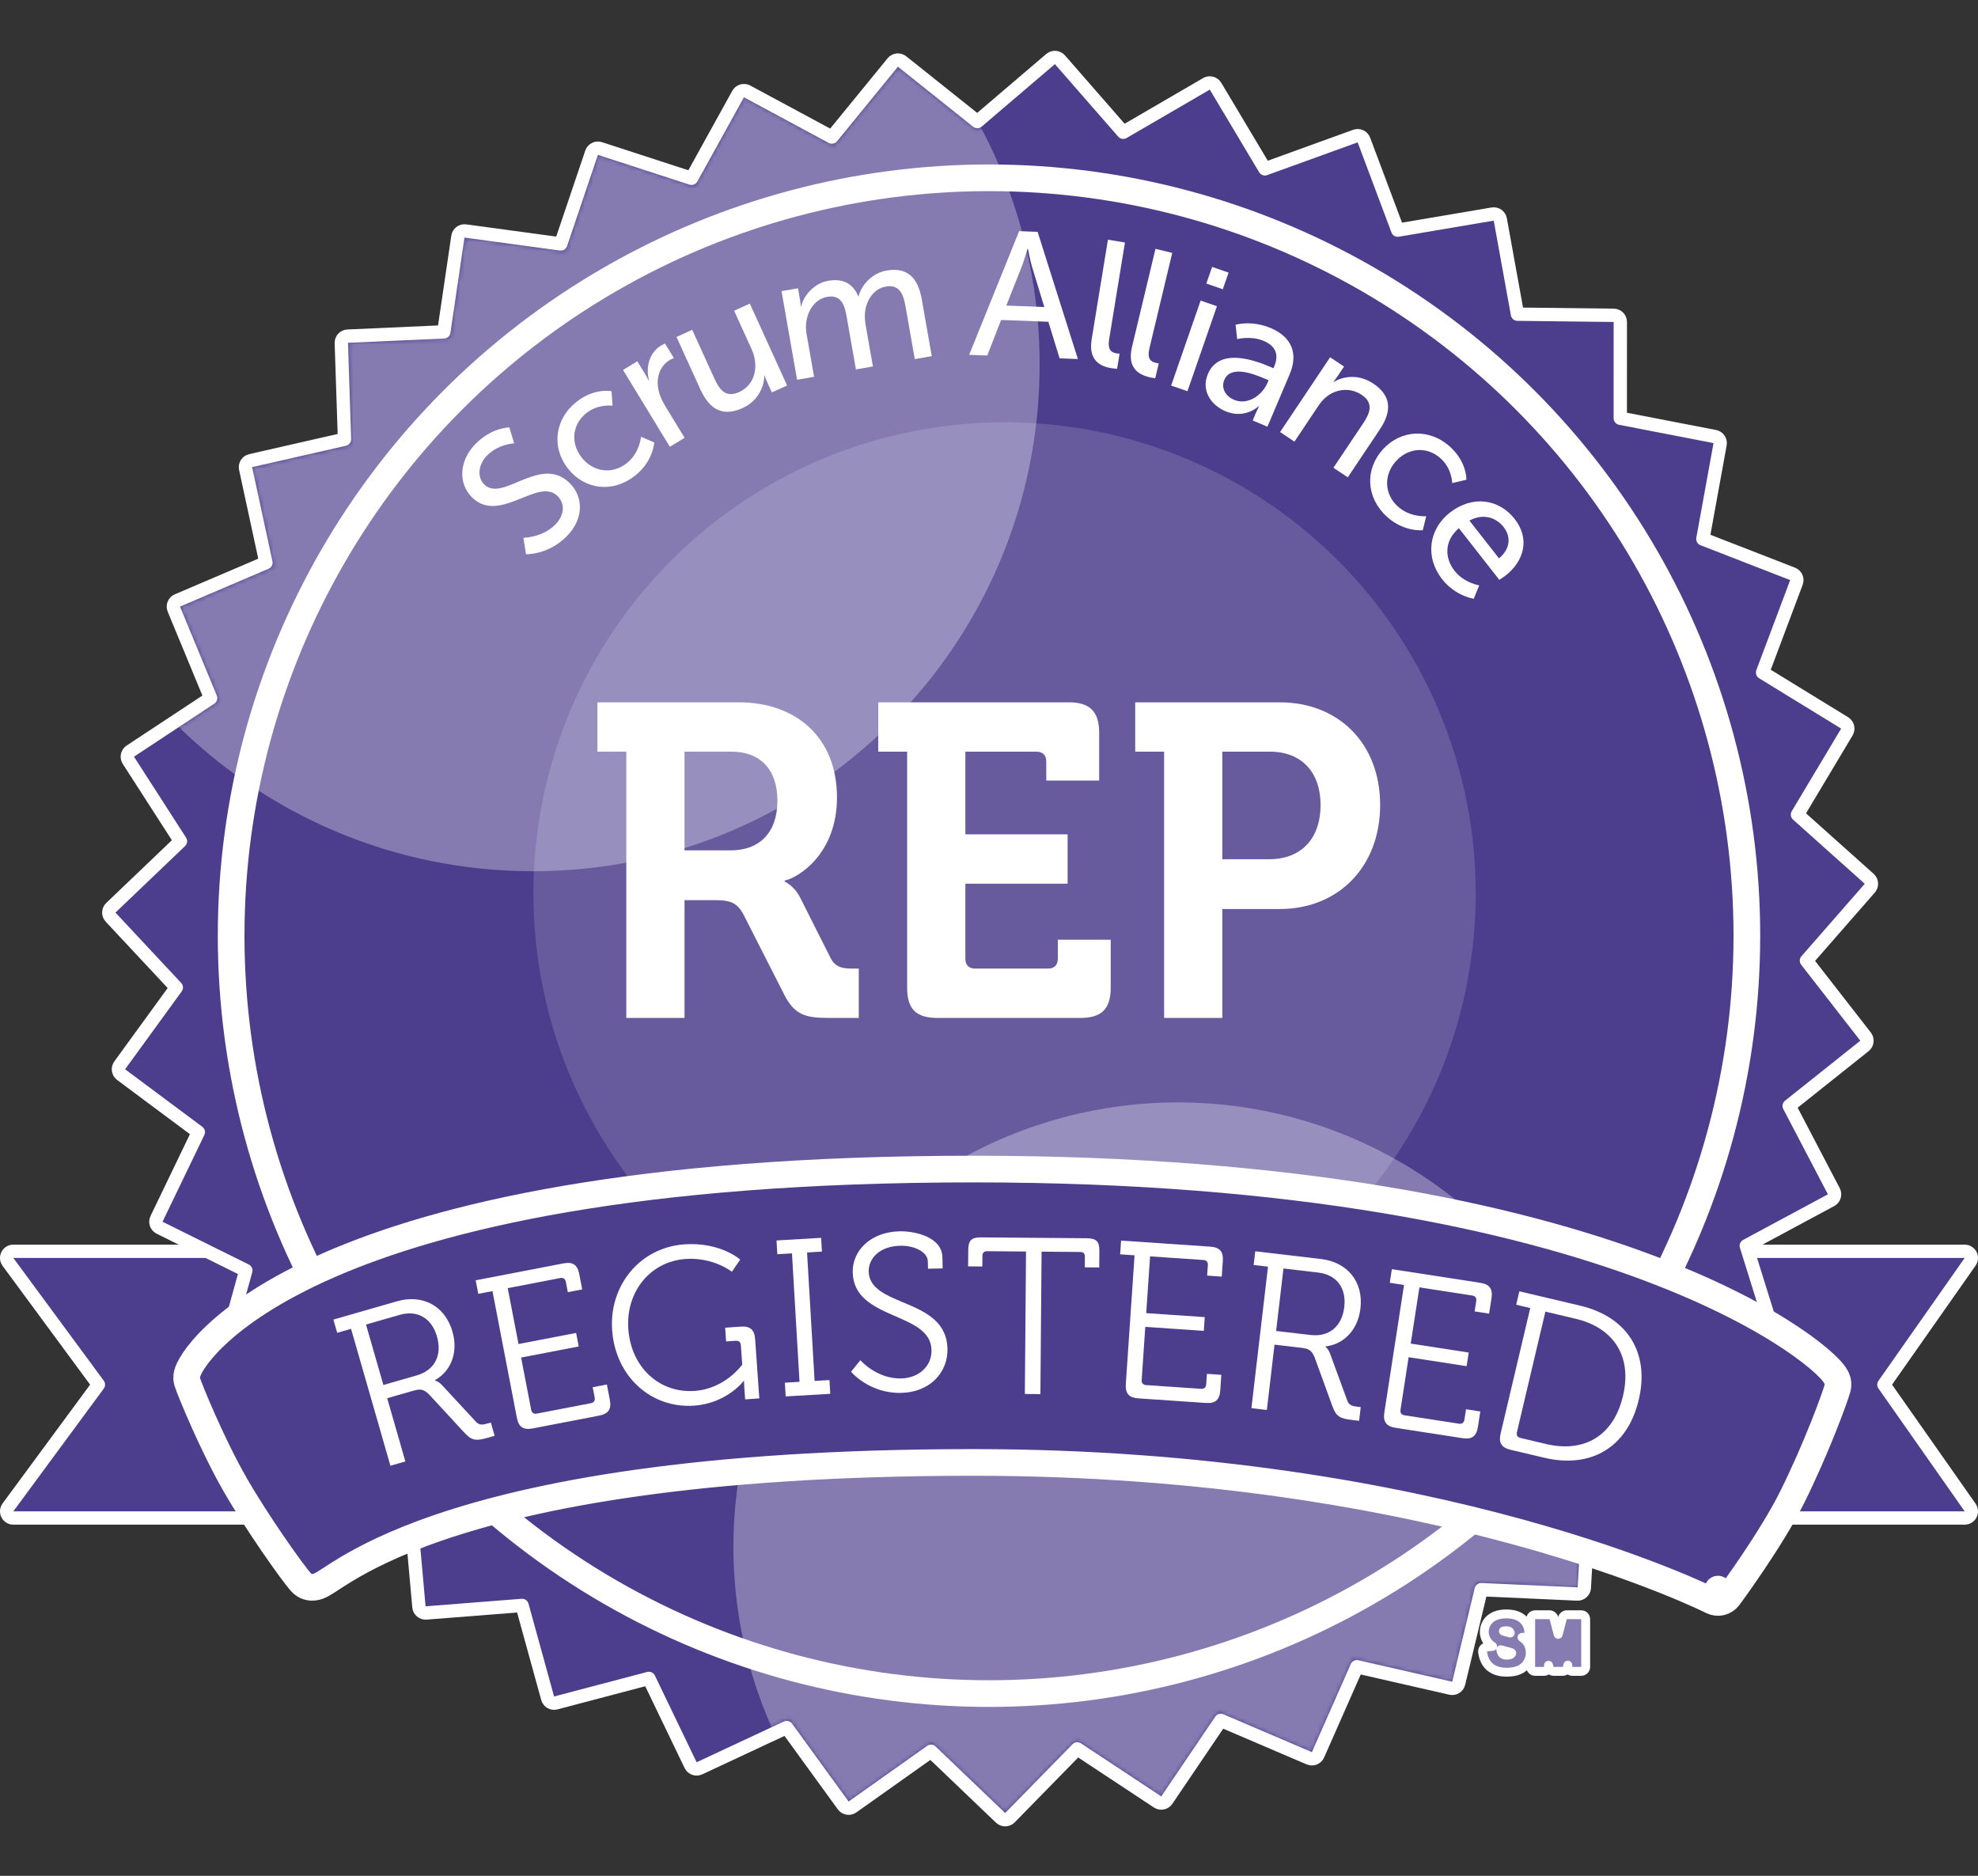
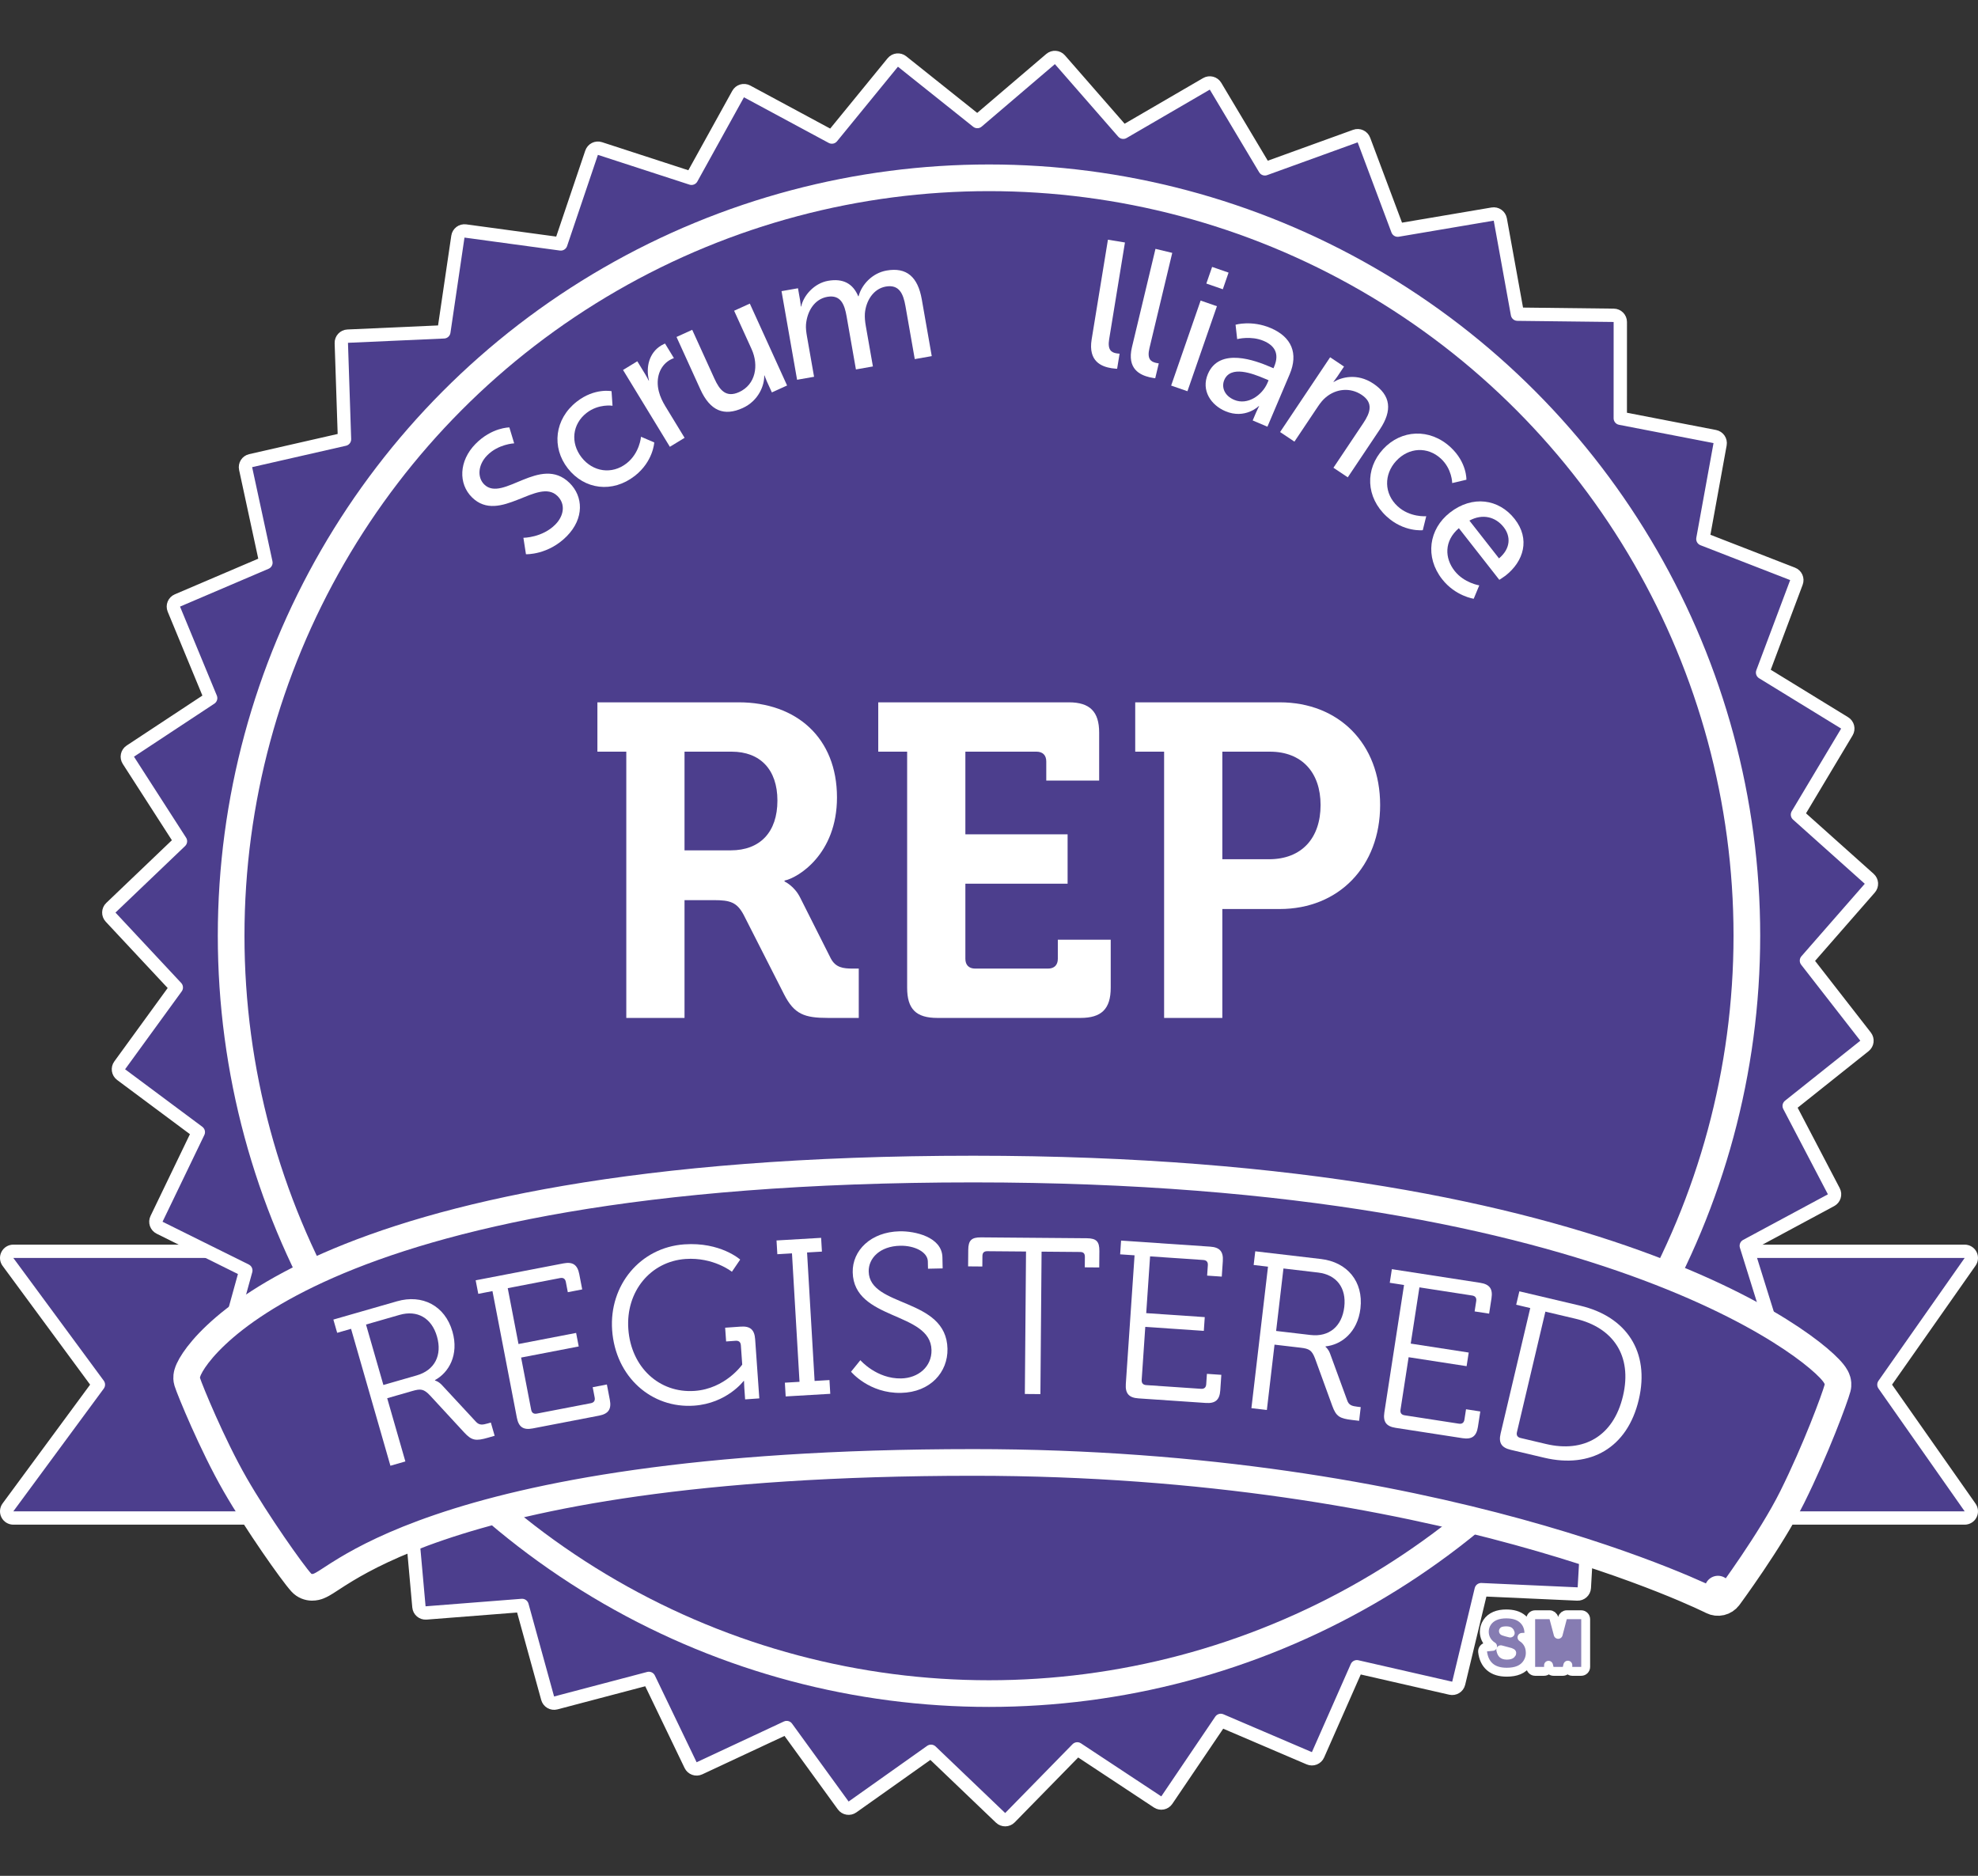
<svg xmlns="http://www.w3.org/2000/svg" width="445" height="422" viewBox="0 0 445 422" fill="none">
  <rect x="0" y="0" width="445" height="422" fill="#333333" stroke="none" />
  <path d="M3 281.5C2.434 281.5 1.916 281.818 1.661 282.324C1.406 282.829 1.457 283.434 1.792 283.89L22.137 311.5L1.792 339.11C1.457 339.566 1.406 340.171 1.661 340.676C1.916 341.182 2.434 341.5 3 341.5H442C442.56 341.5 443.073 341.188 443.331 340.692C443.589 340.195 443.549 339.596 443.228 339.138L423.832 311.5L443.228 283.862C443.549 283.404 443.589 282.805 443.331 282.308C443.073 281.812 442.56 281.5 442 281.5H3Z" fill="#4C3E8D" stroke="white" stroke-width="3" stroke-linejoin="round" />
  <path d="M238.455 13.44C237.914 12.821 236.976 12.752 236.351 13.286L219.876 27.344L202.947 13.836C202.305 13.323 201.37 13.423 200.85 14.059L187.15 30.833L168.081 20.565C167.358 20.175 166.455 20.44 166.057 21.16L155.573 40.11L134.977 33.412C134.195 33.157 133.355 33.579 133.092 34.358L126.159 54.876L104.698 51.963C103.884 51.852 103.132 52.417 103.013 53.23L99.855 74.657L78.219 75.622C77.398 75.659 76.759 76.349 76.787 77.171L77.506 98.816L56.389 103.63C55.588 103.812 55.083 104.606 55.257 105.409L59.829 126.578L39.912 135.085C39.156 135.408 38.801 136.278 39.115 137.038L47.394 157.051L29.316 168.977C28.63 169.429 28.436 170.349 28.88 171.04L40.599 189.253L24.941 204.216C24.347 204.783 24.32 205.724 24.881 206.324L39.664 222.152L26.929 239.67C26.446 240.334 26.588 241.264 27.247 241.755L44.618 254.689L35.216 274.199C34.859 274.939 35.164 275.829 35.901 276.194L55.303 285.818L49.535 306.693C49.316 307.486 49.775 308.306 50.565 308.534L71.373 314.539L69.426 336.109C69.352 336.928 69.95 337.653 70.768 337.736L92.314 339.929L94.249 361.5C94.323 362.319 95.041 362.926 95.861 362.862L117.452 361.172L123.208 382.051C123.426 382.843 124.242 383.312 125.036 383.103L145.979 377.585L155.371 397.101C155.727 397.842 156.613 398.157 157.357 397.81L176.979 388.641L189.704 406.166C190.187 406.831 191.115 406.984 191.785 406.509L209.454 393.984L225.104 408.955C225.698 409.523 226.638 409.508 227.213 408.92L242.361 393.442L260.433 405.378C261.118 405.831 262.041 405.648 262.502 404.968L274.643 387.033L294.555 395.551C295.311 395.874 296.186 395.529 296.518 394.777L305.262 374.963L326.375 379.789C327.176 379.972 327.975 379.476 328.167 378.677L333.233 357.62L354.869 358.598C355.689 358.635 356.387 358.005 356.434 357.184L357.658 335.561L379.121 332.66C379.935 332.55 380.509 331.805 380.408 330.989L377.752 309.495L398.351 302.809C399.133 302.555 399.565 301.719 399.32 300.935L392.869 280.261L411.943 270.003C412.667 269.614 412.943 268.715 412.562 267.987L402.522 248.796L419.459 235.298C420.101 234.786 420.212 233.852 419.707 233.203L406.403 216.114L420.657 199.808C421.198 199.19 421.14 198.251 420.527 197.703L404.385 183.264L415.499 164.676C415.92 163.97 415.696 163.057 414.995 162.627L396.534 151.303L404.15 131.028C404.439 130.259 404.055 129.4 403.289 129.103L383.103 121.256L386.976 99.948C387.123 99.139 386.592 98.363 385.785 98.207L364.522 94.091L364.528 72.434C364.529 71.612 363.867 70.943 363.046 70.933L341.389 70.68L337.528 49.37C337.382 48.561 336.612 48.021 335.802 48.158L314.449 51.776L306.844 31.497C306.556 30.728 305.702 30.334 304.929 30.614L284.565 37.986L273.462 19.391C273.041 18.686 272.13 18.451 271.42 18.864L252.699 29.754L238.455 13.44Z" fill="#4C3E8D" stroke="white" stroke-width="3" stroke-linejoin="round" />
  <circle cx="222.5" cy="210.5" r="170.5" fill="#4C3E8D" stroke="white" stroke-width="6" />
  <mask id="mask0" mask-type="alpha" maskUnits="userSpaceOnUse" x="25" y="14" width="395" height="394">
-     <path d="M237.325 14.427L252.384 31.673L272.174 20.16L283.912 39.818L305.44 32.024L313.479 53.462L336.052 49.637L340.134 72.166L363.028 72.433L363.022 95.329L385.5 99.68L381.406 122.206L402.746 130.501L394.695 151.934L414.211 163.906L402.462 183.557L419.527 198.821L404.459 216.059L418.524 234.125L400.619 248.395L411.233 268.682L391.068 279.526L397.888 301.382L376.111 308.451L378.92 331.173L356.23 334.24L354.936 357.099L332.064 356.066L326.709 378.326L304.389 373.225L295.145 394.172L274.095 385.167L261.259 404.127L242.155 391.508L226.141 407.871L209.596 392.044L190.918 405.285L177.465 386.758L156.722 396.451L146.794 375.82L124.654 381.653L118.569 359.58L95.743 361.366L93.698 338.562L70.92 336.244L72.979 313.441L50.981 307.093L57.078 285.024L36.567 274.85L46.507 254.225L28.142 240.552L41.605 222.033L25.977 205.3L42.531 189.483L30.142 170.229L49.253 157.621L40.501 136.464L61.557 127.472L56.723 105.092L79.046 100.004L78.286 77.121L101.159 76.1L104.496 53.449L127.184 56.529L134.513 34.838L156.286 41.919L167.37 21.886L187.529 32.741L202.012 15.008L219.908 29.288L237.325 14.427Z" fill="black" />
-   </mask>
+     </mask>
  <g mask="url(#mask0)">
    <circle cx="226" cy="201" r="106" fill="white" fill-opacity="0.15" />
    <path d="M233.892 82C233.892 144.96 182.853 196 119.892 196C56.932 196 5.892 144.96 5.892 82C5.892 19.04 56.932 -32 119.892 -32C182.853 -32 233.892 19.04 233.892 82Z" fill="white" fill-opacity="0.32" />
    <circle cx="265" cy="348" r="100" fill="white" fill-opacity="0.32" />
  </g>
  <path d="M385.137 360.173L385.141 360.175L385.142 360.175L385.142 360.175C386.448 360.838 388.041 360.461 388.912 359.284L386.5 357.5C388.912 359.284 388.912 359.284 388.912 359.283L388.913 359.283L388.915 359.28L388.921 359.272L388.942 359.243L389.025 359.131C389.097 359.033 389.202 358.889 389.336 358.704C389.606 358.334 389.994 357.797 390.474 357.123C391.433 355.777 392.761 353.885 394.237 351.695C397.17 347.343 400.76 341.711 403.186 336.837C408.536 326.084 412.791 314.538 413.397 312.278C413.609 311.49 413.456 310.835 413.377 310.556C413.282 310.224 413.152 309.954 413.054 309.773C412.857 309.406 412.611 309.067 412.383 308.783C411.914 308.198 411.26 307.516 410.451 306.769C408.819 305.259 406.365 303.3 403.003 301.053C396.27 296.552 385.793 290.826 370.754 285.191C340.67 273.919 292.295 263 219 263C143.002 263 98.937 273.655 73.808 284.691C61.235 290.213 53.373 295.843 48.632 300.308C46.264 302.538 44.663 304.488 43.642 306.002C43.136 306.754 42.75 307.433 42.485 308.012C42.355 308.296 42.229 308.612 42.138 308.939C42.093 309.1 42.041 309.322 42.013 309.579C41.992 309.778 41.949 310.286 42.132 310.881C42.425 311.833 43.862 315.421 45.786 319.734C47.739 324.112 50.297 329.466 52.899 333.995C55.386 338.322 58.603 343.269 61.416 347.371C64.18 351.401 66.706 354.84 67.783 356.021C68.487 356.793 69.398 357.08 70.172 357.095C70.829 357.108 71.368 356.93 71.665 356.816C72.261 356.587 72.874 356.213 73.356 355.91C73.738 355.67 74.135 355.41 74.572 355.125C75.446 354.555 76.479 353.881 77.878 353.04C81.917 350.612 88.479 347.142 98.902 343.59C119.776 336.475 156.224 329 219 329C271.45 329 313.057 336.83 341.518 344.643C355.749 348.549 366.693 352.451 374.06 355.368C377.744 356.826 380.533 358.037 382.392 358.879C383.322 359.3 384.018 359.629 384.478 359.85C384.708 359.961 384.879 360.044 384.989 360.099C385.016 360.112 385.039 360.124 385.059 360.134L385.11 360.159L385.137 360.173Z" fill="#4C3E8D" stroke="white" stroke-width="6" stroke-linejoin="round" />
  <path d="M87.834 329.745L91.198 328.778L87.109 314.554L92.779 312.924C94.654 312.386 95.347 312.447 96.772 313.962L104.401 322.226C106.142 324.119 107.056 324.22 109.795 323.433L111.284 323.005L110.428 320.025L109.755 320.219C108.554 320.564 107.805 320.675 107.035 319.804L99.419 311.588C98.662 310.765 97.879 310.574 97.879 310.574L97.851 310.478C100.96 308.804 103.295 304.803 101.79 299.566C100.105 293.703 94.991 291.115 89.32 292.745L75 296.861L75.856 299.84L78.98 298.943L87.834 329.745ZM86.253 311.575L82.344 297.976L89.888 295.807C93.877 294.661 97.108 296.489 98.309 300.67C99.525 304.899 97.786 308.26 93.749 309.42L86.253 311.575Z" fill="white" />
  <path d="M116.279 318.931C116.686 321.042 117.74 321.755 119.851 321.349L134.777 318.472C136.888 318.065 137.601 317.011 137.194 314.9L136.532 311.463L133.341 312.078L133.785 314.386C133.927 315.122 133.601 315.541 132.914 315.674L120.787 318.011C120.099 318.144 119.64 317.876 119.498 317.139L117.237 305.405L130.198 302.907L129.612 299.863L116.65 302.361L114.228 289.793L126.011 287.521C126.698 287.389 127.157 287.657 127.299 288.393L127.744 290.701L130.984 290.076L130.322 286.64C129.915 284.528 128.861 283.815 126.75 284.222L107.013 288.026L107.6 291.07L110.791 290.455L116.279 318.931Z" fill="white" />
  <path d="M137.715 299.228C138.456 309.752 146.579 316.899 156.155 316.225C163.537 315.705 167.293 310.679 167.293 310.679L167.393 310.672C167.393 310.672 167.395 311.423 167.448 312.171L167.634 314.815L170.826 314.59L169.888 301.273C169.737 299.128 168.776 298.294 166.632 298.445L163.14 298.691L163.358 301.783L165.503 301.632C166.201 301.583 166.625 301.904 166.677 302.652L166.983 306.991C166.983 306.991 163.205 312.42 156.272 312.908C148.342 313.467 141.964 307.601 141.356 298.972C140.763 290.543 146.351 283.783 154.232 283.228C160.516 282.786 164.66 286.103 164.66 286.103L166.522 283.365C166.522 283.365 162.08 279.368 153.95 279.94C144.025 280.639 137.006 289.153 137.715 299.228Z" fill="white" />
  <path d="M176.758 314.152L186.791 313.563L186.609 310.468L183.265 310.665L181.569 281.764L184.913 281.568L184.731 278.473L174.698 279.062L174.88 282.157L178.174 281.964L179.871 310.864L176.576 311.057L176.758 314.152Z" fill="white" />
  <path d="M191.464 308.592C191.464 308.592 195.519 313.507 202.717 313.354C209.316 313.214 213.27 308.679 213.159 303.43C212.912 291.832 195.608 294.201 195.435 286.053C195.371 283.054 197.964 280.348 202.513 280.251C205.763 280.182 208.695 281.67 208.74 283.769L208.775 285.419L212.074 285.349L212.021 282.849C211.923 278.25 205.794 276.93 202.394 277.003C195.896 277.141 191.734 281.33 191.838 286.229C192.07 297.127 209.379 295.008 209.564 303.706C209.644 307.456 206.597 310.021 202.748 310.103C197.2 310.221 193.559 305.997 193.559 305.997L191.464 308.592Z" fill="white" />
  <path d="M230.565 313.6L234.065 313.629L234.329 281.58L242.979 281.652C243.729 281.658 244.076 281.961 244.07 282.761L244.05 285.11L247.3 285.137L247.331 281.437C247.348 279.287 246.654 278.582 244.504 278.564L220.705 278.368C218.555 278.35 217.849 279.044 217.832 281.194L217.801 284.894L221.001 284.92L221.02 282.57C221.027 281.77 221.429 281.474 222.129 281.48L230.829 281.551L230.565 313.6Z" fill="white" />
  <path d="M253.28 311.338C253.135 313.483 253.971 314.442 256.117 314.588L271.282 315.618C273.427 315.764 274.386 314.927 274.531 312.782L274.769 309.29L271.526 309.07L271.367 311.415C271.316 312.163 270.893 312.485 270.195 312.437L257.873 311.6C257.175 311.553 256.799 311.176 256.85 310.428L257.66 298.506L270.83 299.401L271.04 296.308L257.871 295.413L258.738 282.642L270.711 283.456C271.409 283.503 271.785 283.88 271.734 284.628L271.574 286.972L274.867 287.196L275.104 283.704C275.25 281.559 274.413 280.6 272.268 280.454L252.214 279.092L252.004 282.185L255.247 282.405L253.28 311.338Z" fill="white" />
  <path d="M281.535 316.792L285.012 317.199L286.735 302.5L292.595 303.187C294.532 303.414 295.148 303.738 295.876 305.686L299.722 316.256C300.596 318.674 301.399 319.121 304.23 319.452L305.77 319.633L306.13 316.554L305.435 316.473C304.194 316.327 303.46 316.14 303.086 315.039L299.235 304.519C298.855 303.468 298.206 302.989 298.206 302.989L298.218 302.89C301.732 302.547 305.431 299.758 306.066 294.345C306.776 288.287 303.059 283.924 297.199 283.237L282.401 281.502L282.04 284.581L285.268 284.96L281.535 316.792ZM287.096 299.421L288.744 285.367L296.54 286.281C300.662 286.765 302.936 289.699 302.429 294.02C301.917 298.39 299.014 300.818 294.843 300.329L287.096 299.421Z" fill="white" />
  <path d="M311.446 317.74C311.118 319.865 311.87 320.892 313.994 321.22L329.016 323.541C331.141 323.869 332.168 323.117 332.496 320.992L333.031 317.533L329.819 317.037L329.46 319.359C329.345 320.101 328.897 320.385 328.205 320.279L316 318.393C315.308 318.286 314.966 317.879 315.08 317.138L316.905 305.328L329.95 307.343L330.424 304.28L317.378 302.264L319.333 289.614L331.192 291.447C331.884 291.553 332.226 291.96 332.111 292.702L331.752 295.024L335.014 295.528L335.548 292.069C335.876 289.944 335.124 288.917 332.999 288.589L313.135 285.52L312.662 288.584L315.874 289.08L311.446 317.74Z" fill="white" />
  <path d="M337.603 322.492C337.109 324.584 337.778 325.667 339.871 326.161L347.462 327.953C357.778 330.389 366.11 325.781 368.684 314.88C371.235 304.078 365.856 296.18 355.54 293.744L341.817 290.504L341.105 293.521L344.268 294.268L337.603 322.492ZM341.274 322.177L347.674 295.072L354.487 296.681C362.856 298.657 367.28 304.942 365.132 314.042C362.972 323.19 356.252 326.844 347.834 324.856L342.092 323.5C341.41 323.339 341.101 322.907 341.274 322.177Z" fill="white" />
  <path d="M140.9 229H154V202.5H160.6C164.3 202.5 165.8 203 167.3 205.8L176.4 223.7C178.7 228.2 181 229 186.3 229H193.2V217.9H191.9C189.7 217.9 188 217.7 186.9 215.6L180 201.9C178.7 199.3 176.5 198.3 176.5 198.3V198.1C179.5 197.5 188.3 192.2 188.3 179.4C188.3 166 179.2 158 166.2 158H134.4V169.1H140.9V229ZM154 191.3V169.1H164.6C171 169.1 174.9 173.1 174.9 180.1C174.9 187.2 171 191.3 164.4 191.3H154Z" fill="white" />
  <path d="M204.084 222.2C204.084 227 206.084 229 210.884 229H243.084C247.784 229 249.884 227 249.884 222.2V211.4H237.984V215.7C237.984 217.1 237.184 217.9 235.784 217.9H219.384C217.984 217.9 217.184 217.1 217.184 215.7V198.8H240.184V187.7H217.184V169.1H233.184C234.584 169.1 235.384 169.9 235.384 171.3V175.6H247.284V164.8C247.284 160.1 245.184 158 240.484 158H197.584V169.1H204.084V222.2Z" fill="white" />
  <path d="M261.896 229H274.996V204.5H287.896C301.196 204.5 310.496 194.9 310.496 181.1C310.496 167.3 301.196 158 287.896 158H255.396V169.1H261.896V229ZM274.996 193.3V169.1H285.696C292.896 169.1 297.096 173.8 297.096 181.1C297.096 188.5 292.896 193.3 285.496 193.3H274.996Z" fill="white" />
  <path d="M118.327 124.687C118.327 124.687 123.336 124.892 127.536 120.608C131.457 116.609 131.238 111.69 128.125 108.637C121.584 102.224 113.121 113.085 108.951 108.996C107.351 107.428 107.493 104.598 109.594 102.456C112.114 99.885 115.676 99.737 115.676 99.737L114.594 96.156C114.594 96.156 110.634 96.138 106.966 99.88C103.241 103.678 103.066 108.828 106.208 111.909C112.406 117.985 121.04 107.293 125.41 111.578C127.324 113.454 126.813 116.089 124.964 117.974C122.024 120.974 117.753 120.987 117.753 120.987L118.327 124.687Z" fill="white" />
  <path d="M127.745 105.372C131.486 110.165 137.799 110.972 142.813 107.059C146.975 103.81 147.189 99.533 147.189 99.533L144.212 98.254C144.212 98.254 143.93 101.924 140.966 104.238C137.655 106.822 133.377 106.152 130.842 102.904C128.283 99.625 128.746 95.407 131.962 92.897C134.674 90.78 137.804 91.28 137.804 91.28L137.581 88.004C137.581 88.004 133.774 87.221 129.769 90.347C124.755 94.26 124.054 100.642 127.745 105.372Z" fill="white" />
  <path d="M150.703 100.515L154.016 98.496L149.707 91.425C149.061 90.367 148.519 89.245 148.222 88.067C147.447 85.027 148.477 82.338 150.595 81.047C151.107 80.735 151.614 80.566 151.614 80.566L149.615 77.287C149.615 77.287 149.164 77.469 148.72 77.74C146.056 79.363 145.248 82.573 146.003 85.579L145.935 85.621C145.935 85.621 145.649 84.998 145.212 84.281L143.38 81.275L140.169 83.232L150.703 100.515Z" fill="white" />
  <path d="M157.567 87.601C159.788 92.48 162.93 93.686 167.08 91.798C170.685 90.157 171.994 86.661 171.93 84.493L172.003 84.46C172.003 84.46 172.195 85.075 172.543 85.84L173.653 88.279L177.075 86.722L168.691 68.299L165.16 69.907L169.087 78.535C170.744 82.176 170.031 86.5 166.281 88.206C163.332 89.548 161.894 87.742 160.734 85.193L155.731 74.198L152.199 75.805L157.567 87.601Z" fill="white" />
  <path d="M179.324 85.434L183.145 84.763L181.547 75.663C181.388 74.757 181.268 73.844 181.327 73.021C181.578 70.053 183.204 67.29 186.12 66.778C189.193 66.239 190.009 68.573 190.465 71.173L192.561 83.11L196.383 82.439L194.785 73.339C194.605 72.314 194.525 71.394 194.576 70.532C194.808 67.689 196.481 64.959 199.278 64.468C202.273 63.942 203.212 66.052 203.703 68.849L205.799 80.786L209.62 80.115L207.379 67.35C206.487 62.268 203.949 60.074 199.458 60.862C196.227 61.43 193.843 64.041 193.162 66.638L193.083 66.652C191.887 63.776 189.648 62.585 186.299 63.173C183.187 63.719 180.784 66.456 180.246 68.947L180.167 68.96C180.167 68.96 180.129 68.277 179.99 67.489L179.527 64.849L175.824 65.499L179.324 85.434Z" fill="white" />
-   <path d="M238.381 80.613L242.498 80.772L233.437 52.161L229.28 52L218.036 79.826L222.113 79.984L225.225 71.978L235.857 72.389L238.381 80.613ZM231.248 55.959C231.248 55.959 231.749 58.54 232.173 59.998L234.945 69.072L226.391 68.741L229.895 59.91C230.43 58.489 231.168 55.956 231.168 55.956L231.248 55.959Z" fill="white" />
  <path d="M245.595 76.349C244.776 81.363 247.877 82.477 250.048 82.832C250.719 82.941 251.325 82.959 251.325 82.959L251.879 79.564C251.879 79.564 251.557 79.552 251.201 79.494C250.017 79.3 249.14 78.711 249.534 76.303L253.085 54.551L249.256 53.926L245.595 76.349Z" fill="white" />
  <path d="M254.665 78.082C253.483 83.023 256.494 84.36 258.634 84.872C259.295 85.031 259.897 85.092 259.897 85.092L260.698 81.747C260.698 81.747 260.377 81.711 260.027 81.627C258.86 81.348 258.029 80.697 258.597 78.324L263.726 56.889L259.952 55.986L254.665 78.082Z" fill="white" />
  <path d="M271.397 63.788L275.101 65.073L276.398 61.331L272.695 60.047L271.397 63.788ZM263.479 86.741L267.145 88.012L273.777 68.889L270.111 67.618L263.479 86.741Z" fill="white" />
  <path d="M271.743 84.142C270.166 87.861 272.467 91.141 275.671 92.5C280.127 94.39 283.199 91.349 283.199 91.349L283.272 91.38C283.272 91.38 282.933 91.975 282.574 92.822L281.824 94.589L285.138 95.995L290.137 84.212C292.137 79.499 290.579 75.796 285.866 73.796C281.595 71.984 277.969 73.053 277.969 73.053L278.333 76.292C278.333 76.292 281.418 75.472 284.29 76.691C286.647 77.691 287.94 79.456 286.644 82.512L286.503 82.844L285.693 82.5C282.563 81.172 274.353 77.993 271.743 84.142ZM275.43 85.489C276.852 82.138 281.791 84.016 284.479 85.157L285.399 85.547L285.149 86.136C283.978 88.898 280.682 91.237 277.663 89.956C275.343 88.972 274.79 86.999 275.43 85.489Z" fill="white" />
  <path d="M287.989 97.195L291.214 99.353L296.486 91.475C297.043 90.643 297.621 89.923 298.265 89.392C300.587 87.432 303.783 87.116 306.342 88.829C309.035 90.631 308.288 92.826 306.709 95.187L299.99 105.226L303.215 107.384L310.423 96.613C313.292 92.325 312.91 88.94 308.954 86.293C305.297 83.846 301.701 84.905 300.057 85.923L299.991 85.878C299.991 85.878 300.435 85.358 300.88 84.693L302.371 82.465L299.246 80.374L287.989 97.195Z" fill="white" />
  <path d="M311.167 101.041C307.046 105.511 307.276 111.87 311.952 116.182C315.834 119.761 320.089 119.276 320.089 119.276L320.867 116.131C320.867 116.131 317.2 116.45 314.435 113.901C311.347 111.054 311.313 106.724 314.106 103.695C316.926 100.637 321.163 100.408 324.162 103.174C326.691 105.506 326.707 108.675 326.707 108.675L329.903 107.923C329.903 107.923 330.057 104.039 326.322 100.595C321.646 96.284 315.234 96.629 311.167 101.041Z" fill="white" />
  <path d="M326.18 115.328C321.457 119.029 320.525 125.298 324.447 130.304C327.432 134.114 331.549 134.699 331.549 134.699L332.798 131.688C332.798 131.688 329.386 131.16 327.24 128.421C325.02 125.587 324.834 121.718 328.206 118.822L337.309 130.441C337.309 130.441 338.296 129.82 338.705 129.499C342.83 126.267 344.293 121.259 340.765 116.757C337.212 112.223 331.249 111.356 326.18 115.328ZM330.578 117.116C333.537 115.509 336.466 116.263 338.291 118.593C339.895 120.64 339.904 123.376 337.239 125.617L330.578 117.116Z" fill="white" />
  <path d="M337.638 371.139C337.741 371.7 337.92 371.971 338.07 372.101C338.234 372.239 338.506 372.359 338.995 372.359C339.576 372.359 339.83 372.234 339.929 372.152C340.102 372.008 340.104 371.926 340.104 371.88C340.104 371.877 340.104 371.874 340.104 371.871C340.097 371.865 340.082 371.854 340.057 371.839C340 371.804 339.908 371.759 339.77 371.71C339.564 371.64 339.034 371.495 338.125 371.268L337.638 371.139ZM337.638 371.139C337.796 371.184 337.959 371.227 338.124 371.268L337.638 371.139ZM334.445 370.511C334.178 370.537 333.932 370.67 333.763 370.879C333.595 371.088 333.517 371.357 333.549 371.623C333.712 373.006 334.23 374.177 335.191 375.009L335.194 375.011C336.166 375.846 337.475 376.19 338.973 376.19C339.991 376.19 340.909 376.05 341.692 375.726L341.692 375.726L341.698 375.724C342.498 375.386 343.145 374.858 343.603 374.138C344.044 373.446 344.272 372.685 344.272 371.873C344.272 371.055 344.099 370.293 343.691 369.64C343.367 369.111 342.936 368.683 342.412 368.357L343.009 368.331C343.557 368.307 343.983 367.845 343.964 367.297C343.921 366.062 343.458 365.001 342.543 364.21C341.611 363.399 340.321 363.08 338.849 363.08C337.927 363.08 337.081 363.218 336.341 363.533L336.341 363.533L336.338 363.534C335.596 363.852 334.986 364.337 334.554 364.998L334.554 364.998L334.553 365C334.144 365.63 333.93 366.328 333.93 367.075C333.93 368.222 334.391 369.209 335.252 369.981L335.252 369.981C335.412 370.125 335.594 370.257 335.795 370.38L334.445 370.511ZM339.582 367.03C339.613 367.053 339.696 367.136 339.764 367.377C339.692 367.36 339.62 367.342 339.547 367.325C339.04 367.205 338.65 367.093 338.367 366.991C338.317 366.973 338.272 366.956 338.232 366.94C338.376 366.901 338.57 366.874 338.827 366.874C339.331 366.874 339.52 366.979 339.569 367.019L339.582 367.03ZM344.367 375C344.367 375.552 344.815 376 345.367 376H347.381C347.933 376 348.381 375.552 348.381 375V374.63L348.535 375.244C348.647 375.688 349.047 376 349.505 376H351.592C352.051 376 352.45 375.689 352.562 375.245L352.724 374.603V375C352.724 375.552 353.172 376 353.724 376H355.738C356.29 376 356.738 375.552 356.738 375V364.263C356.738 363.71 356.29 363.263 355.738 363.263H352.486C352.032 363.263 351.634 363.569 351.519 364.008L350.554 367.676L349.578 364.006C349.461 363.568 349.065 363.263 348.612 363.263H345.367C344.815 363.263 344.367 363.71 344.367 364.263V375Z" fill="#867CB2" stroke="white" stroke-width="2" stroke-linejoin="round" />
</svg>